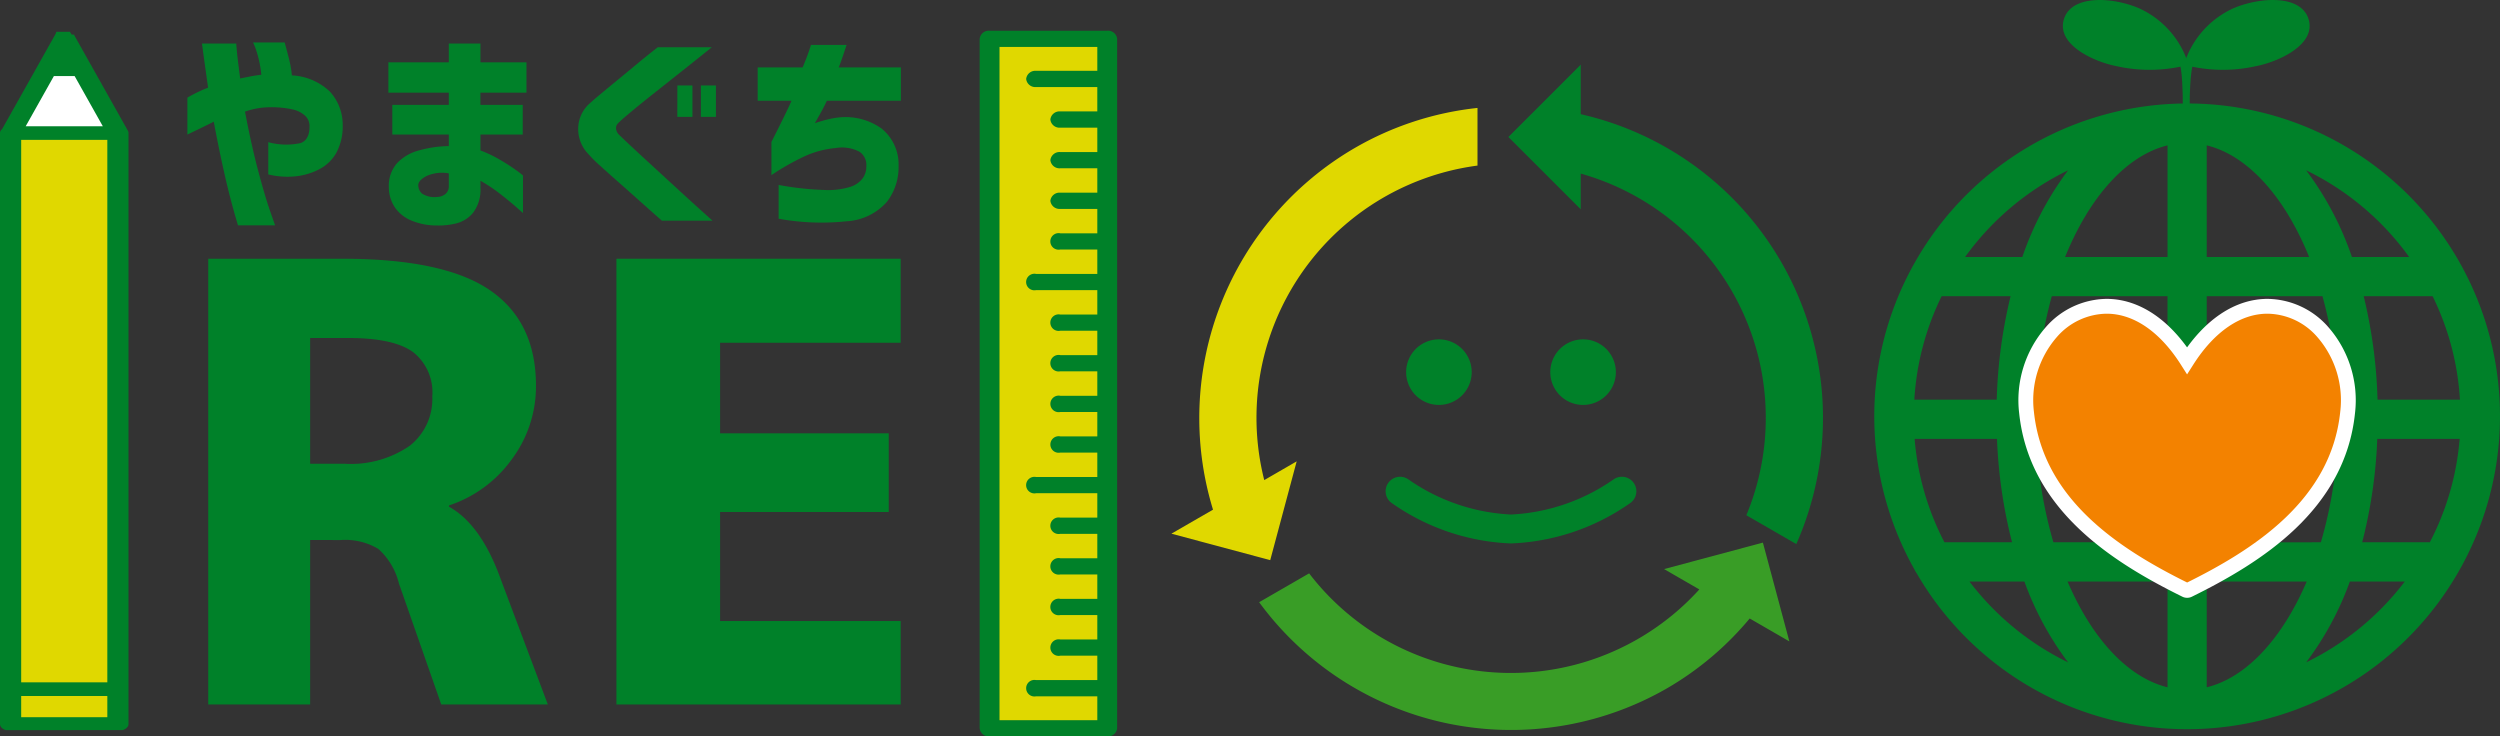
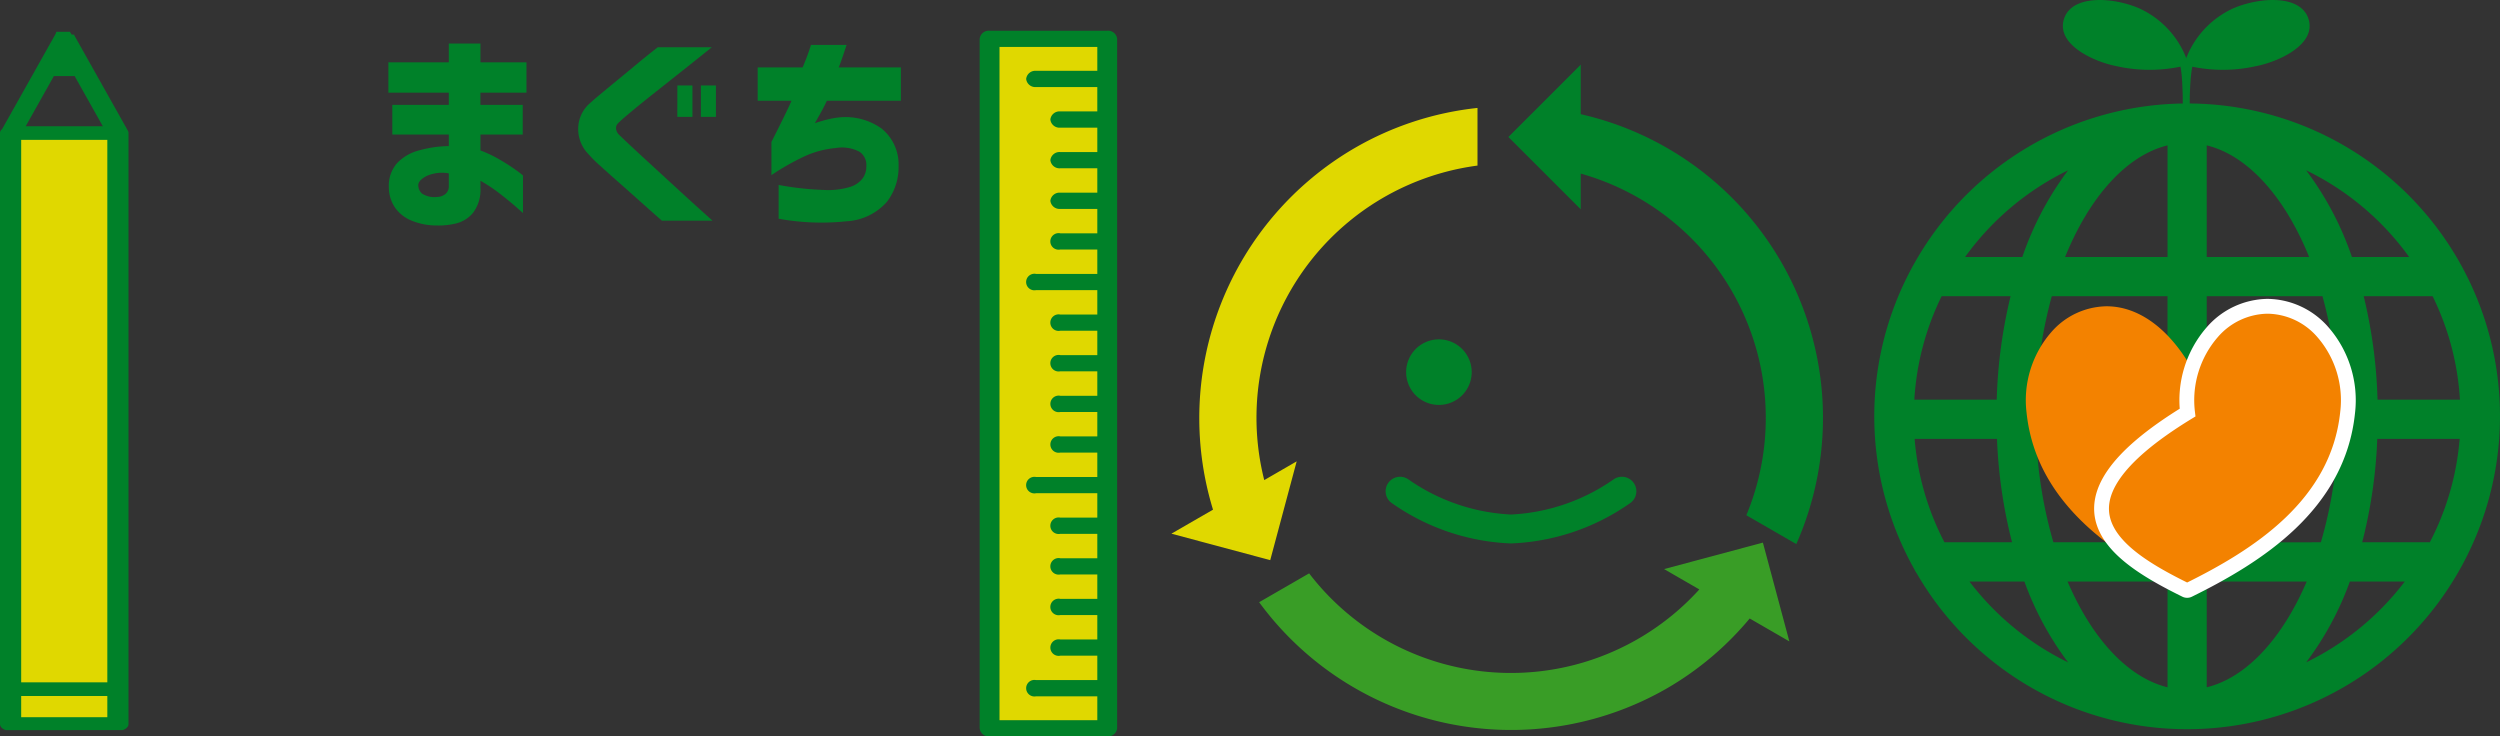
<svg xmlns="http://www.w3.org/2000/svg" width="196.599" height="57.911" viewBox="0 0 196.599 57.911">
  <rect x="0" y="0" width="196.599" height="57.911" fill="#333333" stroke="none" />
  <defs>
    <clipPath id="clip-path">
      <rect id="長方形_32" data-name="長方形 32" width="196.599" height="57.911" transform="translate(0 0)" fill="none" />
    </clipPath>
  </defs>
  <g id="グループ_37" data-name="グループ 37" transform="translate(0 0)">
    <g id="グループ_36" data-name="グループ 36" clip-path="url(#clip-path)">
-       <path id="パス_191" data-name="パス 191" d="M14.735,7.681a11.187,11.187,0,0,1,1.63-.789q-.225-1.578-.352-2.505t-.129-.961h2.694q.051.7.137,1.39c.057.457.115.909.171,1.355l.816-.163q.385-.077.848-.128a8.664,8.664,0,0,0-.377-1.845,4.284,4.284,0,0,0-.274-.694h2.487q.172.617.344,1.3a8.25,8.25,0,0,1,.223,1.287,4.683,4.683,0,0,1,2.976,1.261A3.861,3.861,0,0,1,26.95,9.877a4.351,4.351,0,0,1-.523,2.179,3.284,3.284,0,0,1-1.416,1.3,5.192,5.192,0,0,1-1.913.523,6.365,6.365,0,0,1-2-.163V11.181a5.338,5.338,0,0,0,2.547.069q.729-.274.695-1.407a1.1,1.1,0,0,0-.326-.721,2.055,2.055,0,0,0-.961-.506,7.607,7.607,0,0,0-1.9-.18,5.414,5.414,0,0,0-.909.086,5.9,5.9,0,0,0-.978.257q.5,2.625,1.03,4.624t.926,3.139q.395,1.141.411,1.176H18.715q-.6-1.99-1.072-4.092t-.832-4.058Q16,9.981,14.735,10.58Z" fill="#008129" />
      <path id="パス_192" data-name="パス 192" d="M30.851,8.247h4.443V7.286H30.542V4.9h4.752V3.426h2.489V4.9H41.4V7.286h-3.62v.961h3.328V10.58H37.783v1.253a9.531,9.531,0,0,1,1.544.737,15.025,15.025,0,0,1,1.287.833,5.188,5.188,0,0,1,.514.4v2.951c-.011-.012-.183-.163-.514-.455s-.75-.635-1.253-1.029a12.579,12.579,0,0,0-1.578-1.056v.532a3.028,3.028,0,0,1-.576,1.982,2.52,2.52,0,0,1-1.3.832,5.81,5.81,0,0,1-1.553.172,5.136,5.136,0,0,1-1.887-.343A2.991,2.991,0,0,1,31.1,16.379a2.888,2.888,0,0,1-.523-1.647,2.711,2.711,0,0,1,.634-1.887,3.634,3.634,0,0,1,1.759-1.021,8.993,8.993,0,0,1,2.324-.335V10.58H30.851Zm3.5,7.24a1.057,1.057,0,0,0,.635-.2.754.754,0,0,0,.308-.575V13.634a2.976,2.976,0,0,0-1.732.2q-.653.333-.669.712a.9.9,0,0,0,.283.669,1.763,1.763,0,0,0,1.175.274" fill="#008129" />
      <path id="パス_193" data-name="パス 193" d="M51.738,3.718h4.237q-1.39,1.115-2.428,1.938l-2.11,1.673q-1.073.849-1.853,1.5t-.97.858a.508.508,0,0,0-.17.394.774.774,0,0,0,.222.5q.207.206.987.935T51.5,13.222q1.063.978,2.1,1.93t2.428,2.2H52.046q-1.029-.909-1.8-1.6t-1.587-1.408q-.815-.72-1.466-1.312a9.964,9.964,0,0,1-.892-.883,2.829,2.829,0,0,1-.832-2.034,2.677,2.677,0,0,1,.814-1.9q.275-.258.9-.781t1.4-1.158q.772-.634,1.485-1.227t1.673-1.346m1.526,3.019h1.185v2.47H53.264Zm1.853,0H56.3v2.47H55.117Z" fill="#008129" />
      <path id="パス_194" data-name="パス 194" d="M59.584,7.921V5.3h3.535q.344-.823.5-1.287c.1-.309.155-.468.155-.48h2.8l-.3.9c-.1.291-.2.58-.318.866h4.89V7.921H65.023q-.224.514-.944,1.767.447-.154.918-.274a6.914,6.914,0,0,1,.918-.172,4.89,4.89,0,0,1,3.4.858,3.618,3.618,0,0,1,1.348,2.951,4.452,4.452,0,0,1-.918,2.822A4.548,4.548,0,0,1,66.584,17.4a18.758,18.758,0,0,1-5.353-.2V14.544a23.5,23.5,0,0,0,3.569.394,5.935,5.935,0,0,0,2.085-.249,1.958,1.958,0,0,0,.977-.695,1.6,1.6,0,0,0,.266-.96,1.228,1.228,0,0,0-.54-1.1,2.947,2.947,0,0,0-1.879-.292,7.547,7.547,0,0,0-2.41.635,19.678,19.678,0,0,0-2.634,1.493V11.164q1.252-2.47,1.579-3.243Z" fill="#008129" />
-       <path id="パス_195" data-name="パス 195" d="M24.389,42.465V55.4H16.376V20.347H26.919q8.013,0,11.621,2.483t3.609,7.5a9.588,9.588,0,0,1-1.9,5.787,9.91,9.91,0,0,1-4.944,3.631v.094q2.531,1.407,4.077,5.718l3.7,9.84H34.7l-3.327-9.513a5.369,5.369,0,0,0-1.617-2.718,5.07,5.07,0,0,0-2.975-.7Zm3-15.886h-3v9.888H27.06a8.17,8.17,0,0,0,5.154-1.406,4.679,4.679,0,0,0,1.781-3.89,4.016,4.016,0,0,0-1.523-3.491q-1.524-1.1-5.084-1.1" fill="#008129" />
-       <path id="パス_196" data-name="パス 196" d="M56.628,26.954v7.123H69.89v6.185H56.628v8.575h14.2V55.4H48.475V20.347H70.827v6.607Z" fill="#008129" />
      <path id="パス_197" data-name="パス 197" d="M115.734,29.265a2.578,2.578,0,1,1-2.578-2.578,2.578,2.578,0,0,1,2.578,2.578" fill="#008129" />
-       <path id="パス_198" data-name="パス 198" d="M127.071,29.265a2.578,2.578,0,1,1-2.578-2.578,2.578,2.578,0,0,1,2.578,2.578" fill="#008129" />
      <path id="パス_199" data-name="パス 199" d="M118.824,42.736a17.443,17.443,0,0,1-9.423-3.209,1.138,1.138,0,0,1,1.363-1.822,15.358,15.358,0,0,0,8.06,2.757,15.353,15.353,0,0,0,8.06-2.757,1.138,1.138,0,0,1,1.363,1.822,17.439,17.439,0,0,1-9.423,3.209" fill="#008129" />
      <path id="パス_200" data-name="パス 200" d="M140.077,20.609a24.463,24.463,0,0,0-15.769-11.63V5.084l-5.688,5.688,5.688,5.689v-2.81a19.951,19.951,0,0,1,13.024,26.867l3.928,2.268a24.516,24.516,0,0,0-1.183-22.177" fill="#008129" />
      <path id="パス_201" data-name="パス 201" d="M106.557,11.627A24.561,24.561,0,0,0,95.391,40.08l-3.272,1.888L99.89,44.05l2.081-7.77L99.42,37.754a20,20,0,0,1,16.77-24.733V8.488a24.394,24.394,0,0,0-9.633,3.139" fill="#e0d800" />
      <path id="パス_202" data-name="パス 202" d="M140.715,50.44l-2.082-7.77-7.77,2.082,2.772,1.6a19.992,19.992,0,0,1-30.686-1.264l-3.931,2.27a24.571,24.571,0,0,0,32.077,6.77,24.325,24.325,0,0,0,6.5-5.491Z" fill="#399d26" />
      <path id="パス_203" data-name="パス 203" d="M171.995,8.137a24.619,24.619,0,0,0-21.545,12.74c-.021.03-.036.063-.055.095s-.039.07-.058.106-.03.054-.042.082a24.536,24.536,0,0,0,.261,23.629,1.5,1.5,0,0,0,.17.294,24.579,24.579,0,0,0,42.548-.015,1.43,1.43,0,0,0,.09-.156A24.585,24.585,0,0,0,171.995,8.137m17.459,12.071h-4.5a24.554,24.554,0,0,0-3.6-6.816,21.625,21.625,0,0,1,8.1,6.816m1.626,22.438h-5.318a38.569,38.569,0,0,0,1.185-8.134h6.479a21.342,21.342,0,0,1-2.346,8.134m-40.515-8.134h6.478a38.634,38.634,0,0,0,1.184,8.134H152.91a21.341,21.341,0,0,1-2.345-8.134m2.125-11.221h5.421a39.037,39.037,0,0,0-1.089,8.138h-6.48a21.33,21.33,0,0,1,2.148-8.138m20.847-3.083V11.432c3.267.8,6.158,4.1,8.052,8.776Zm9.1,3.083a34.938,34.938,0,0,1,1.231,8.138H173.537V23.291ZM170.453,11.432v8.776H162.4c1.894-4.672,4.785-7.972,8.052-8.776m0,11.859v8.138h-10.33a34.992,34.992,0,0,1,1.231-8.138ZM160.137,34.512h10.316v8.134h-8.975a34.651,34.651,0,0,1-1.341-8.134m10.316,11.217v8.32c-3.16-.778-5.967-3.89-7.862-8.32Zm3.084,8.32v-8.32H181.4c-1.9,4.43-4.7,7.542-7.862,8.32m0-11.4V34.512h10.316a34.65,34.65,0,0,1-1.341,8.134Zm13.431-11.217a39.036,39.036,0,0,0-1.089-8.138H191.3a21.314,21.314,0,0,1,2.149,8.138ZM162.636,13.392a24.568,24.568,0,0,0-3.6,6.816h-4.5a21.625,21.625,0,0,1,8.1-6.816m-7.759,32.337h4.32a24.219,24.219,0,0,0,3.439,6.36,21.622,21.622,0,0,1-7.759-6.36m26.477,6.36a24.2,24.2,0,0,0,3.439-6.36h4.32a21.622,21.622,0,0,1-7.759,6.36" fill="#008129" />
      <path id="パス_204" data-name="パス 204" d="M171.876,46.4a.22.22,0,0,0,.119.027.226.226,0,0,0,.12-.027c5.42-2.672,11.741-6.68,12.5-13.954a8.156,8.156,0,0,0-1.935-6.315,5.86,5.86,0,0,0-4.358-2.045c-2.338,0-4.575,1.51-6.331,4.27-1.755-2.76-3.992-4.27-6.331-4.27a5.858,5.858,0,0,0-4.357,2.045,8.156,8.156,0,0,0-1.936,6.315c.764,7.274,7.084,11.282,12.505,13.954" fill="#f38200" />
-       <path id="パス_205" data-name="パス 205" d="M171.876,46.4a.22.22,0,0,0,.119.027.226.226,0,0,0,.12-.027c5.42-2.672,11.741-6.68,12.5-13.954a8.156,8.156,0,0,0-1.935-6.315,5.86,5.86,0,0,0-4.358-2.045c-2.338,0-4.575,1.51-6.331,4.27-1.755-2.76-3.992-4.27-6.331-4.27a5.858,5.858,0,0,0-4.357,2.045,8.156,8.156,0,0,0-1.936,6.315C160.135,39.718,166.455,43.726,171.876,46.4Z" fill="none" stroke="#fff" stroke-miterlimit="10" stroke-width="1.166" />
+       <path id="パス_205" data-name="パス 205" d="M171.876,46.4a.22.22,0,0,0,.119.027.226.226,0,0,0,.12-.027c5.42-2.672,11.741-6.68,12.5-13.954a8.156,8.156,0,0,0-1.935-6.315,5.86,5.86,0,0,0-4.358-2.045a5.858,5.858,0,0,0-4.357,2.045,8.156,8.156,0,0,0-1.936,6.315C160.135,39.718,166.455,43.726,171.876,46.4Z" fill="none" stroke="#fff" stroke-miterlimit="10" stroke-width="1.166" />
      <path id="パス_206" data-name="パス 206" d="M172.107,5.091A7.147,7.147,0,0,0,168.231.658c-2.088-.9-5.342-1.1-5.929.862-.608,2.027,2.452,3.355,4.1,3.673a11.929,11.929,0,0,0,5.7-.1" fill="#008129" />
      <path id="パス_207" data-name="パス 207" d="M171.744,5.091A7.147,7.147,0,0,1,175.62.658c2.088-.9,5.342-1.1,5.929.862.608,2.027-2.452,3.355-4.1,3.673a11.929,11.929,0,0,1-5.7-.1" fill="#008129" />
      <path id="パス_208" data-name="パス 208" d="M172.492,11.463h-1.134s.3.624.3-2.9-.3-3.613-.3-3.613h1.134s-.3.505-.3,3.613.3,2.9.3,2.9" fill="#008129" />
      <rect id="長方形_30" data-name="長方形 30" width="9.252" height="54.22" transform="translate(77.82 2.548)" fill="#e0d800" />
      <path id="パス_209" data-name="パス 209" d="M87.072,57.911a.719.719,0,0,0,.78-.637V3.054a.72.72,0,0,0-.78-.638H77.82a.72.72,0,0,0-.78.638v54.22a.719.719,0,0,0,.78.637ZM86.292,5.57V3.692H78.6V56.636h7.692V54.758H81.477a.651.651,0,1,1,0-1.276h4.815V51.564H83.381a.651.651,0,1,1,0-1.276h2.911V48.369H83.381a.651.651,0,1,1,0-1.275h2.911V45.175H83.381a.651.651,0,1,1,0-1.275h2.911V41.981H83.381a.651.651,0,1,1,0-1.275h2.911V38.787H81.477a.651.651,0,1,1,0-1.275h4.815V35.593H83.381a.651.651,0,1,1,0-1.276h2.911V32.4H83.381a.651.651,0,1,1,0-1.276h2.911V29.2H83.381a.651.651,0,1,1,0-1.275h2.911V26.01H83.381a.651.651,0,1,1,0-1.275h2.911V22.816H81.477a.651.651,0,1,1,0-1.275h4.815V19.622H83.381a.651.651,0,1,1,0-1.275h2.911V16.428H83.381a.721.721,0,0,1-.78-.638.721.721,0,0,1,.78-.638h2.911V13.234H83.381a.721.721,0,0,1-.78-.638.721.721,0,0,1,.78-.638h2.911V10.039H83.381A.72.72,0,0,1,82.6,9.4a.721.721,0,0,1,.78-.638h2.911V6.845H81.477a.719.719,0,0,1-.78-.637.72.72,0,0,1,.78-.638Z" fill="#008129" fill-rule="evenodd" />
-       <path id="パス_210" data-name="パス 210" d="M3.815,5.342l-2.941,5H9.256L6.446,5.38Z" fill="#fff" />
      <rect id="長方形_31" data-name="長方形 31" width="8.206" height="46.427" transform="translate(0.874 10.338)" fill="#e0d800" />
      <path id="パス_211" data-name="パス 211" d="M9.654,57.413c.268-.089.452-.269.452-.477v-46.5h0a.393.393,0,0,0-.055-.167l-4.214-7.5,0,0,0-.005,0,0,0-.005,0-.005,0,0,0-.005,0,0,0,0,0-.005,0,0,0,0,0,0,0-.005,0,0,0,0,0,0,0,0,0,0,0,0,0-.005-.005,0,0,0,0-.005,0,0,0-.005-.005,0,0,0,0,0-.005,0-.005,0-.005,0,0,0-.005,0,0-.005-.006,0,0,0-.005,0-.005,0-.005,0-.006,0,0,0-.005,0-.006,0-.005,0-.006,0-.006,0,0,0-.006,0-.005,0-.007,0-.005,0-.007,0-.005,0-.006,0-.007,0,0,0-.006,0-.007,0-.006,0-.006,0-.007,0-.006,0-.006,0-.007,0-.007,0-.006,0-.006,0L5.5,2.5l-.007,0-.007,0-.006,0-.007,0-.007,0-.006,0-.007,0-.007,0-.008,0-.007,0-.007,0-.007,0-.007,0-.007,0-.007,0-.007,0-.007,0-.007,0-.008,0-.007,0-.007,0H5.344l-.007,0-.008,0H5.322l-.008,0-.007,0-.008,0H5.291l-.007,0H5.26l-.007,0h-.4l-.007,0H4.822l-.007,0H4.807l-.008,0-.007,0-.008,0H4.777l-.008,0-.007,0H4.754l-.007,0-.007,0-.008,0-.007,0-.007,0-.007,0-.007,0-.007,0-.007,0-.008,0-.007,0-.007,0-.007,0-.007,0-.007,0-.006,0-.007,0-.007,0-.007,0-.007,0-.006,0L4.6,2.5l-.006,0-.007,0-.006,0-.007,0-.006,0-.007,0-.006,0-.006,0-.007,0-.006,0,0,0-.007,0-.006,0-.006,0-.006,0-.006,0-.006,0-.005,0-.006,0-.006,0-.005,0-.006,0-.005,0-.007,0,0,0-.006,0,0,0-.006,0-.005,0-.005,0-.006,0,0,0-.006,0L4.4,2.617l0,0,0,0-.005,0-.005,0-.005,0,0,0-.005,0,0,0,0,.005,0,0-.005.005,0,0,0,0,0,.005,0,0,0,0,0,0,0,0,0,0,0,0,0,.005,0,0,0,0,0,0,0,.005,0,0,0,0,0,.005,0,0,0,.005,0,.005,0,0,0,.005,0,0-4.214,7.5A.38.38,0,0,0,0,10.44H0v46.5c0,.208.183.388.452.477ZM2.02,9.93H8.086L5.869,5.982H4.237ZM8.44,53.66H1.666V11H8.44Zm0,1.072H1.666V56.4H8.44Z" fill="#008129" fill-rule="evenodd" />
    </g>
  </g>
</svg>